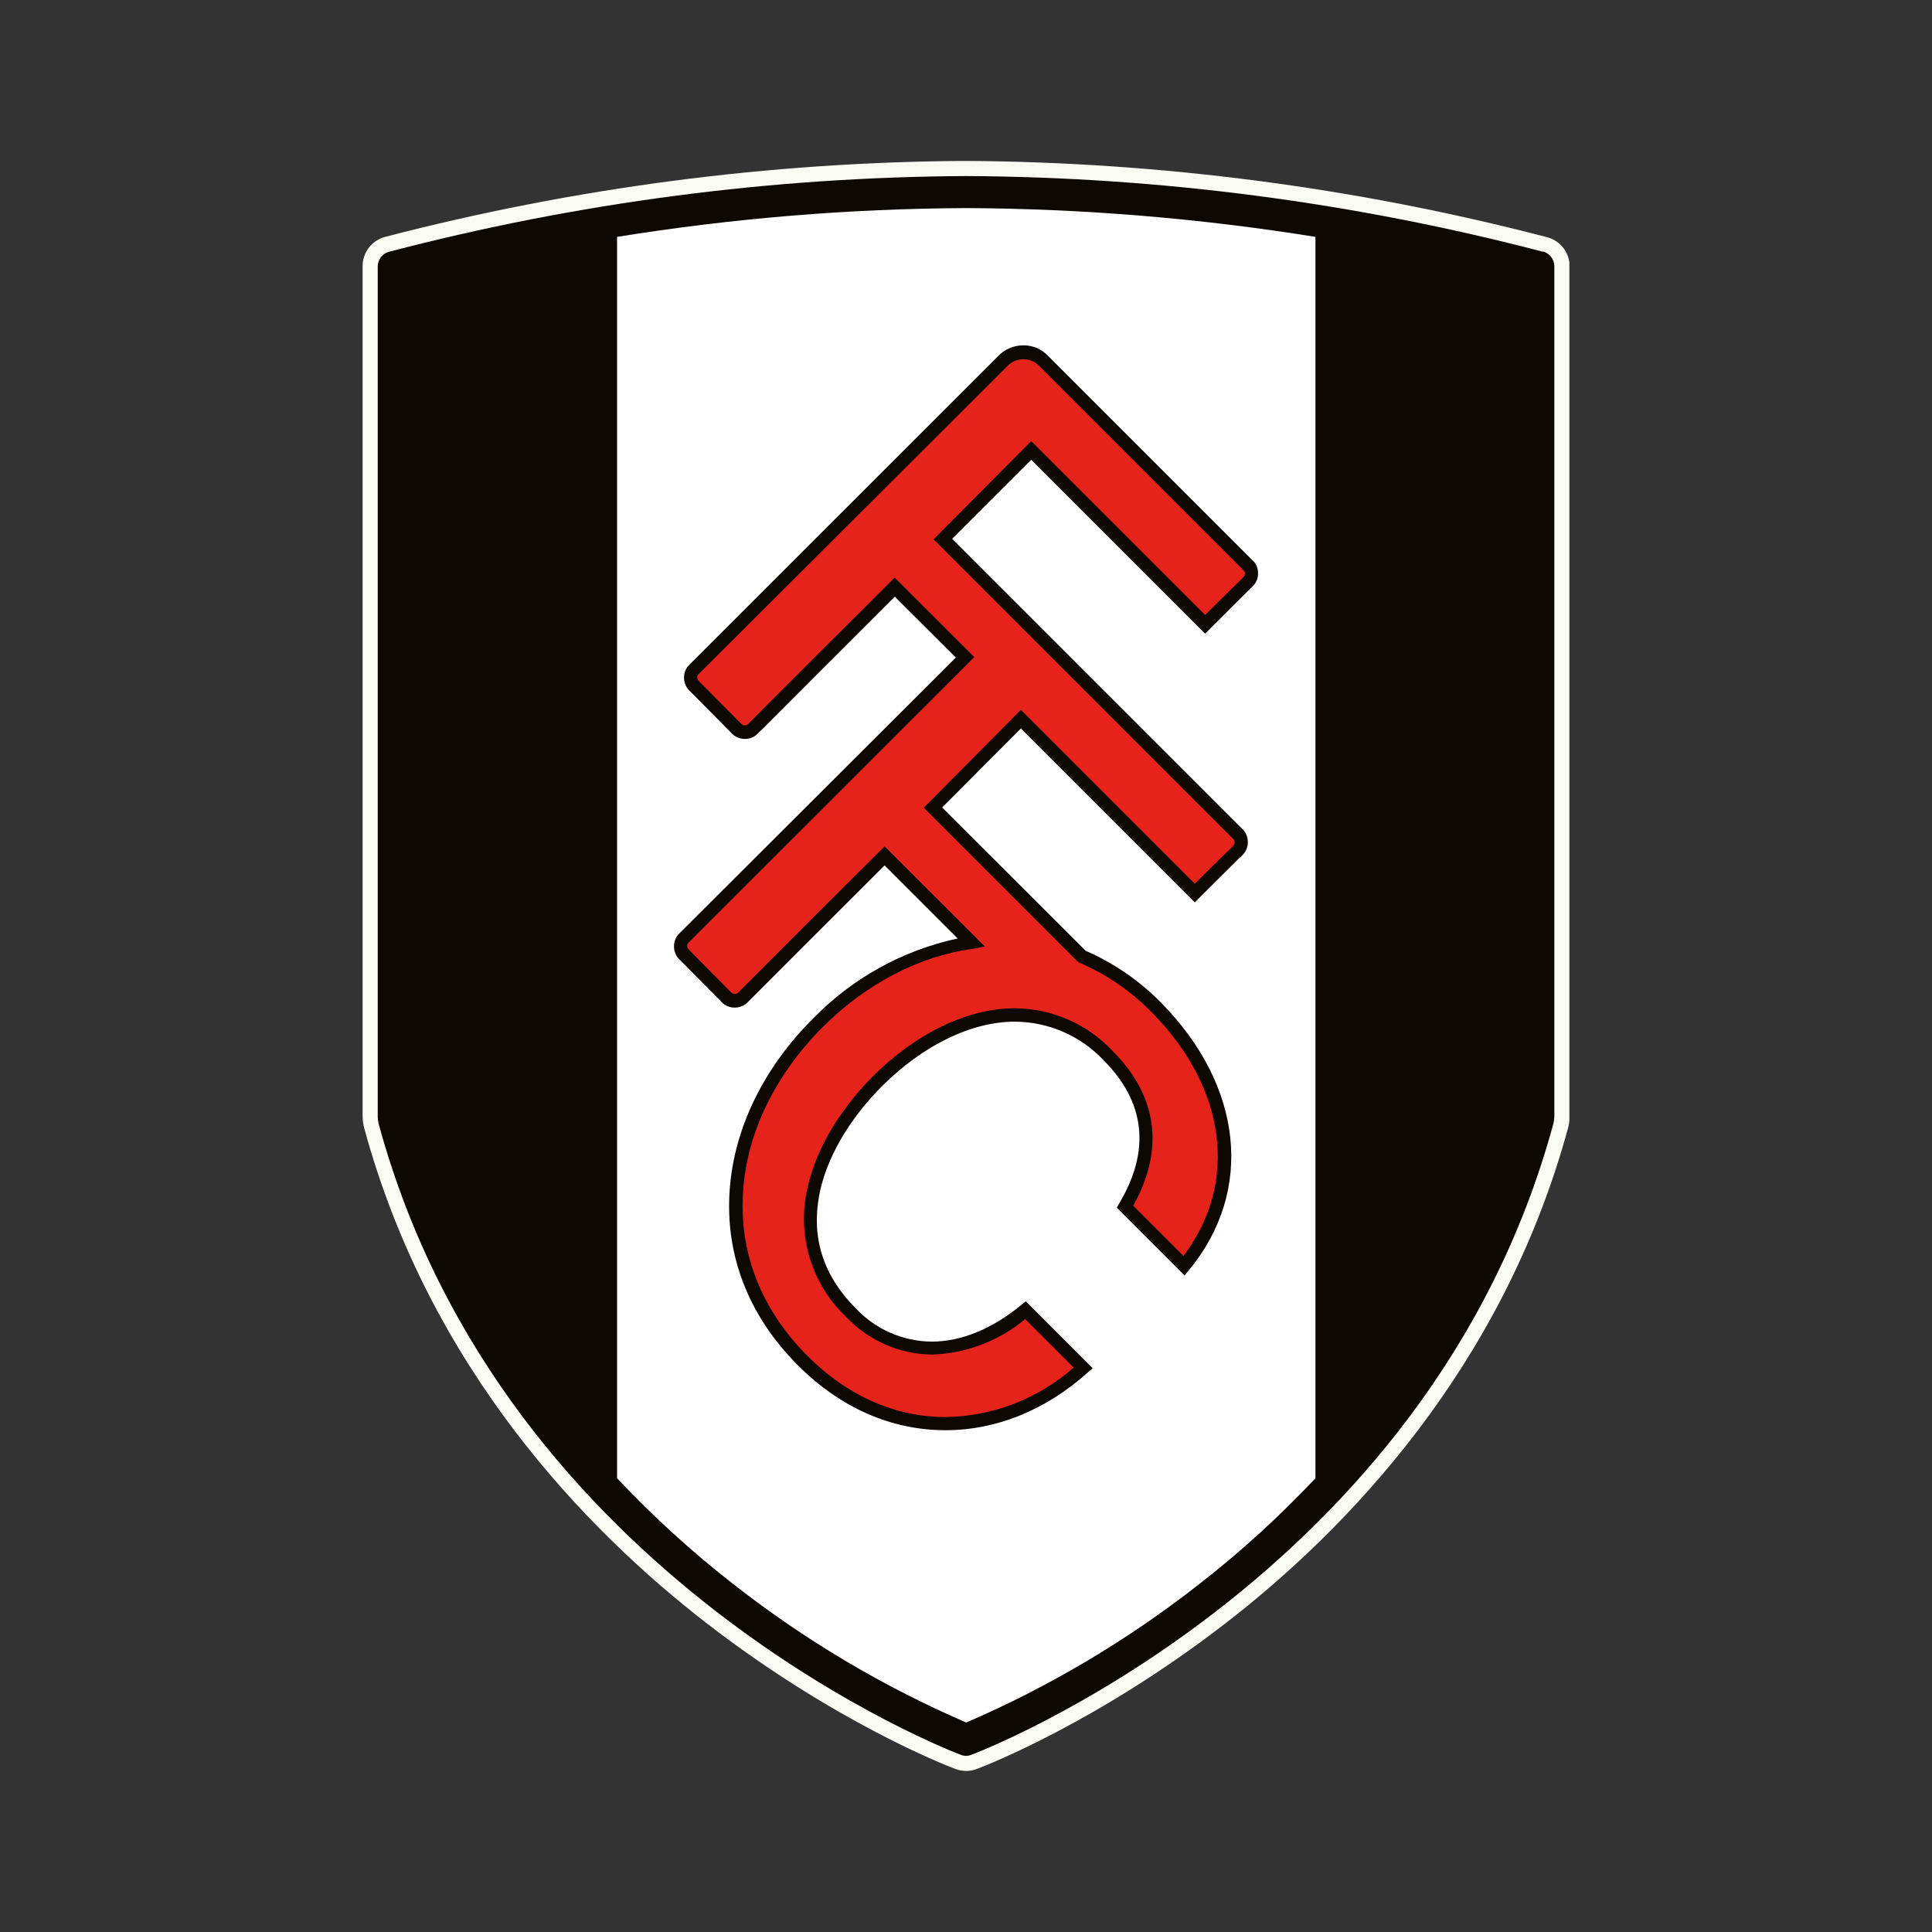
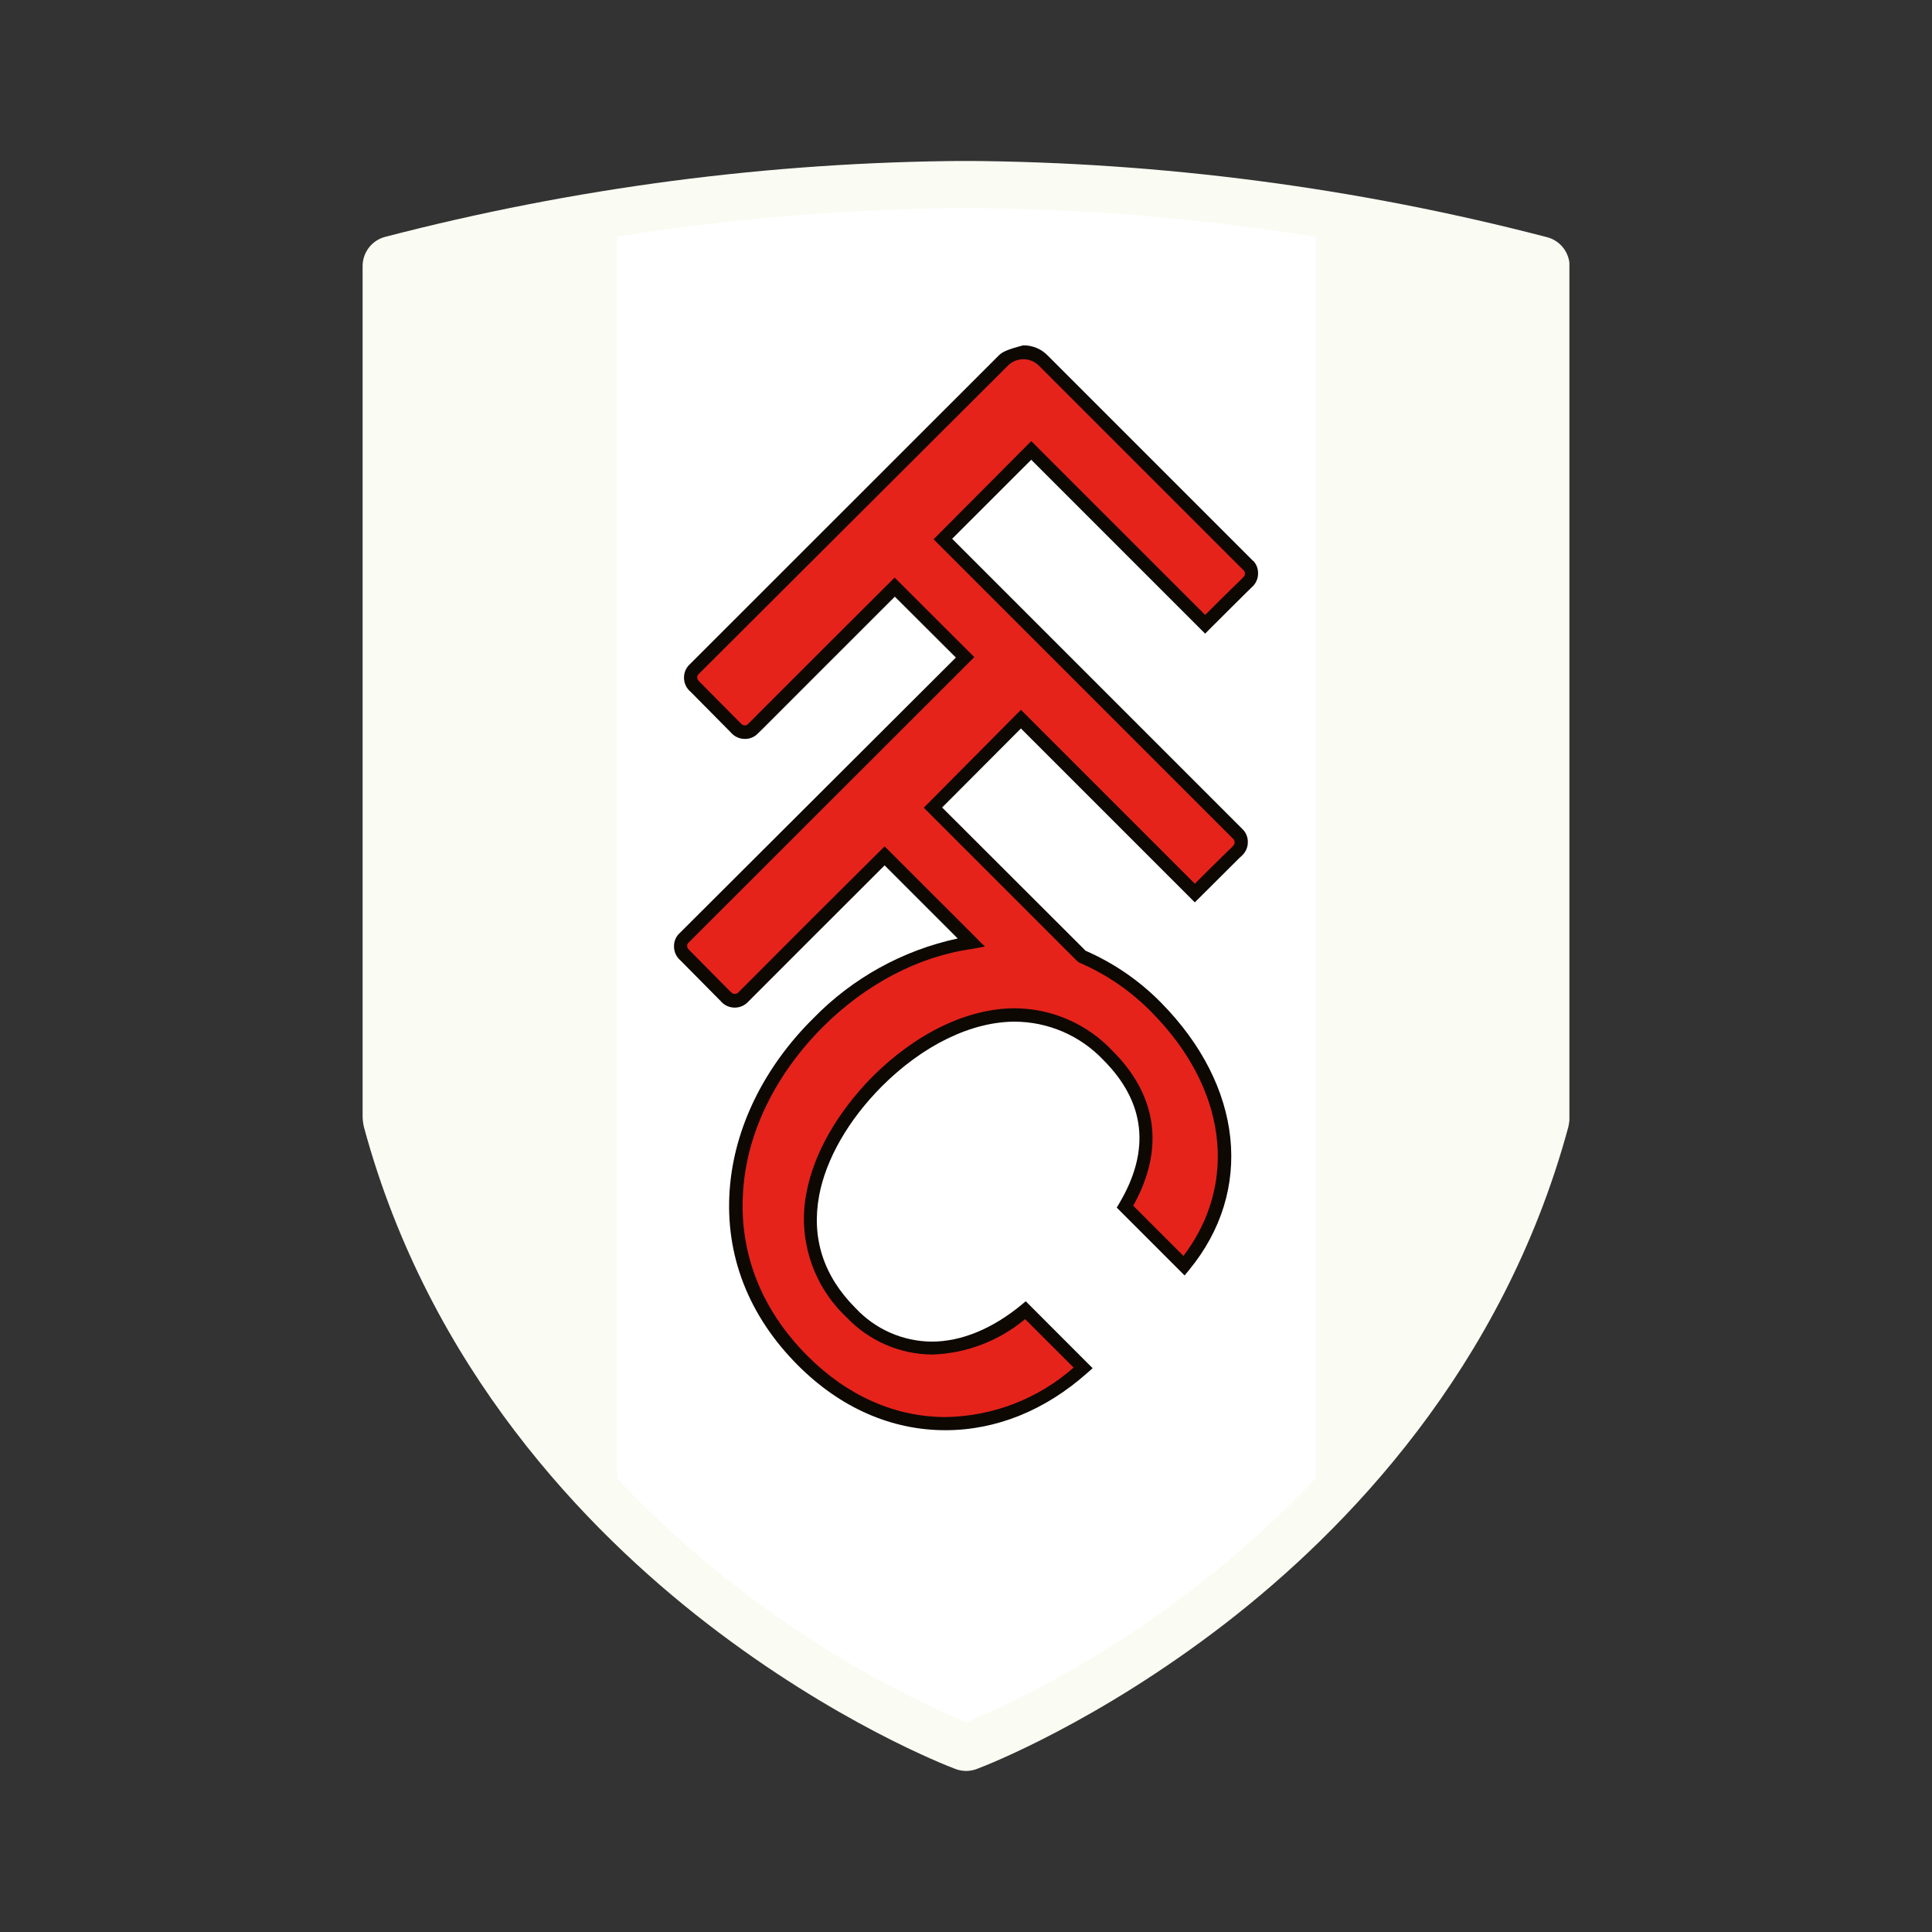
<svg xmlns="http://www.w3.org/2000/svg" width="600" height="600" viewBox="0 0 600 600" fill="none">
  <rect x="0" y="0" width="600" height="600" fill="#333333" stroke="none" />
  <g clip-path="url(#clip0_2_7871)">
    <path d="M299.786 549.977C298.606 549.945 297.443 549.691 296.358 549.227C293.929 548.319 259.241 534.88 219.468 504.12C182.124 475.243 133.361 425.096 113.043 350.09C112.733 348.828 112.588 347.53 112.612 346.231V82.644C112.609 80.57 113.294 78.554 114.559 76.911C115.824 75.268 117.598 74.091 119.604 73.563C178.454 58.258 238.979 50.334 299.786 49.977H300.013C360.929 50.357 421.562 58.318 480.512 73.677C482.511 74.209 484.277 75.389 485.534 77.032C486.791 78.675 487.468 80.689 487.459 82.757V346.231C487.479 347.538 487.334 348.842 487.027 350.113C466.709 425.028 417.947 475.243 380.603 504.12C340.807 534.88 306.142 548.319 303.713 549.227C302.627 549.689 301.464 549.943 300.285 549.977H299.831H299.786Z" fill="#FAFCF3" />
-     <path d="M479.126 78.172C420.667 62.893 360.524 54.999 300.102 54.676H299.92C239.491 55.001 179.341 62.894 120.874 78.172C119.863 78.431 118.966 79.017 118.322 79.838C117.678 80.658 117.322 81.669 117.31 82.712V346.231C117.289 347.115 117.373 347.999 117.559 348.864C156.243 491.611 298.104 544.869 298.104 544.869C298.679 545.12 299.294 545.266 299.92 545.3H300.102C300.728 545.266 301.343 545.12 301.918 544.869C301.918 544.869 443.78 491.611 482.44 348.864C482.644 348.002 482.735 347.117 482.713 346.231V82.621C482.699 81.575 482.34 80.562 481.692 79.741C481.043 78.92 480.141 78.336 479.126 78.081" fill="#0D0802" />
    <path d="M300.08 64.619C336.404 64.806 372.66 67.796 408.525 73.564V459.08C397.29 471.021 385.147 482.072 372.202 492.133C350.093 509.434 325.854 523.823 300.08 534.948C274.307 523.818 250.069 509.429 227.957 492.133C215.013 482.072 202.869 471.021 191.635 459.08V73.564C227.52 67.782 263.8 64.792 300.148 64.619V64.619" fill="white" />
-     <path d="M389.228 174.268L325.46 110.499C324.475 109.457 323.284 108.631 321.964 108.072C320.643 107.513 319.221 107.234 317.787 107.253C316.343 107.248 314.913 107.535 313.582 108.097C312.252 108.659 311.049 109.483 310.046 110.522L213.769 206.753C212.918 207.748 212.444 209.009 212.429 210.318C212.403 211.182 212.576 212.041 212.934 212.828C213.292 213.615 213.826 214.309 214.495 214.858L226.936 227.434C227.488 228.096 228.184 228.624 228.971 228.978C229.757 229.332 230.614 229.503 231.476 229.478C232.854 229.462 234.175 228.927 235.176 227.979L237.287 225.913C242.1 221.055 264.529 198.672 277.9 185.301L296.856 204.211L210.659 290.204C209.8 291.193 209.325 292.458 209.319 293.768C209.292 294.63 209.462 295.488 209.816 296.274C210.17 297.061 210.699 297.757 211.362 298.308L223.803 310.885C224.295 311.473 224.901 311.956 225.584 312.305C226.268 312.653 227.014 312.86 227.78 312.913C228.545 312.966 229.313 312.864 230.038 312.613C230.763 312.362 231.429 311.968 231.998 311.453L234.086 309.364C238.899 304.506 261.328 282.122 274.722 268.751C287.617 281.646 294.086 288.115 297.424 291.453C280.34 295.121 264.725 303.762 252.543 316.288C237.219 331.475 228.002 350.363 226.618 369.387C225.119 389.818 232.475 408.683 247.866 424.075C261.01 437.219 276.833 444.165 293.61 444.165C309.342 444.165 324.597 438.013 337.696 426.345L339.331 424.915L318.559 404.12L317.128 405.301C308.207 412.633 298.604 416.651 289.342 416.651C284.908 416.615 280.529 415.676 276.47 413.892C272.411 412.109 268.758 409.518 265.732 406.277C255.766 396.311 251.953 384.574 254.382 371.339C256.493 359.988 263.462 347.843 273.814 337.423C286.595 324.619 301.669 317.287 315.176 317.287C320.326 317.312 325.418 318.381 330.143 320.429C334.868 322.478 339.129 325.463 342.668 329.205C355.698 342.259 357.378 357.219 347.617 373.677L346.822 375.039L367.889 396.106L369.319 394.358C389.523 369.795 386.073 337.219 360.534 311.339C353.835 304.541 345.898 299.086 337.151 295.266L292.588 250.772L317.06 226.231L371.067 280.238L372.52 278.785L384.847 266.504L385.483 265.913C386.145 265.361 386.672 264.665 387.026 263.878C387.38 263.092 387.551 262.235 387.526 261.373C387.509 259.988 386.975 258.66 386.027 257.65L295.698 167.321L320.261 142.781L374.268 196.787L375.698 195.335C379.966 191.089 386.186 184.869 388.048 183.053L388.684 182.44C389.341 181.885 389.865 181.188 390.215 180.402C390.565 179.615 390.732 178.76 390.704 177.9C390.691 176.519 390.165 175.192 389.228 174.177" fill="#0D0802" />
+     <path d="M389.228 174.268L325.46 110.499C324.475 109.457 323.284 108.631 321.964 108.072C320.643 107.513 319.221 107.234 317.787 107.253C312.252 108.659 311.049 109.483 310.046 110.522L213.769 206.753C212.918 207.748 212.444 209.009 212.429 210.318C212.403 211.182 212.576 212.041 212.934 212.828C213.292 213.615 213.826 214.309 214.495 214.858L226.936 227.434C227.488 228.096 228.184 228.624 228.971 228.978C229.757 229.332 230.614 229.503 231.476 229.478C232.854 229.462 234.175 228.927 235.176 227.979L237.287 225.913C242.1 221.055 264.529 198.672 277.9 185.301L296.856 204.211L210.659 290.204C209.8 291.193 209.325 292.458 209.319 293.768C209.292 294.63 209.462 295.488 209.816 296.274C210.17 297.061 210.699 297.757 211.362 298.308L223.803 310.885C224.295 311.473 224.901 311.956 225.584 312.305C226.268 312.653 227.014 312.86 227.78 312.913C228.545 312.966 229.313 312.864 230.038 312.613C230.763 312.362 231.429 311.968 231.998 311.453L234.086 309.364C238.899 304.506 261.328 282.122 274.722 268.751C287.617 281.646 294.086 288.115 297.424 291.453C280.34 295.121 264.725 303.762 252.543 316.288C237.219 331.475 228.002 350.363 226.618 369.387C225.119 389.818 232.475 408.683 247.866 424.075C261.01 437.219 276.833 444.165 293.61 444.165C309.342 444.165 324.597 438.013 337.696 426.345L339.331 424.915L318.559 404.12L317.128 405.301C308.207 412.633 298.604 416.651 289.342 416.651C284.908 416.615 280.529 415.676 276.47 413.892C272.411 412.109 268.758 409.518 265.732 406.277C255.766 396.311 251.953 384.574 254.382 371.339C256.493 359.988 263.462 347.843 273.814 337.423C286.595 324.619 301.669 317.287 315.176 317.287C320.326 317.312 325.418 318.381 330.143 320.429C334.868 322.478 339.129 325.463 342.668 329.205C355.698 342.259 357.378 357.219 347.617 373.677L346.822 375.039L367.889 396.106L369.319 394.358C389.523 369.795 386.073 337.219 360.534 311.339C353.835 304.541 345.898 299.086 337.151 295.266L292.588 250.772L317.06 226.231L371.067 280.238L372.52 278.785L384.847 266.504L385.483 265.913C386.145 265.361 386.672 264.665 387.026 263.878C387.38 263.092 387.551 262.235 387.526 261.373C387.509 259.988 386.975 258.66 386.027 257.65L295.698 167.321L320.261 142.781L374.268 196.787L375.698 195.335C379.966 191.089 386.186 184.869 388.048 183.053L388.684 182.44C389.341 181.885 389.865 181.188 390.215 180.402C390.565 179.615 390.732 178.76 390.704 177.9C390.691 176.519 390.165 175.192 389.228 174.177" fill="#0D0802" />
    <path d="M386.187 177.105L322.623 113.541C321.347 112.273 319.621 111.561 317.822 111.561C316.023 111.561 314.297 112.273 313.021 113.541L216.812 209.5C216.632 209.734 216.536 210.022 216.539 210.317C216.539 210.862 216.539 210.998 217.402 211.884L229.842 224.438C230.682 225.278 230.841 225.278 231.409 225.278C231.597 225.264 231.78 225.213 231.948 225.127C232.115 225.041 232.264 224.923 232.385 224.778L233.338 223.825C233.338 223.825 240.489 216.628 254.859 202.281L277.833 179.375L302.578 204.074L213.702 292.883C213.505 293.109 213.4 293.4 213.407 293.7C213.407 294.267 213.407 294.404 214.269 295.266L226.71 307.843C227.55 308.66 227.708 308.66 228.276 308.66C228.652 308.651 229.01 308.497 229.275 308.229L230.228 307.275C230.228 307.275 237.357 300.102 251.727 285.732L274.723 262.849L276.176 264.301L303.077 291.18L304.485 292.61L305.892 293.95L301.92 294.699C285.37 296.969 268.866 305.595 255.45 319.012C240.807 333.745 232.022 351.657 230.796 369.682C229.388 388.842 236.335 406.662 250.841 421.169C263.214 433.541 278.083 440.079 293.702 440.079C308.352 439.852 322.44 434.402 333.429 424.71L318.355 409.659C310.221 416.466 300.036 420.343 289.434 420.669C284.466 420.616 279.559 419.566 275.004 417.581C270.45 415.596 266.34 412.717 262.918 409.114C257.748 404.259 253.891 398.174 251.708 391.425C249.524 384.677 249.086 377.485 250.433 370.522C252.703 358.286 259.967 345.55 270.864 334.449C284.485 320.828 300.558 313.132 315.132 313.132C320.834 313.159 326.47 314.349 331.697 316.628C336.923 318.908 341.63 322.229 345.529 326.39C359.513 340.351 361.693 356.946 351.931 374.449L367.527 390.045C384.735 367.343 380.943 337.832 357.584 314.29C351.198 307.776 343.602 302.571 335.223 298.967L334.564 298.513L286.891 250.84L317.061 220.442L371.068 274.449C378.492 267.003 382.578 263.098 382.578 263.098C383.418 262.258 383.418 262.122 383.418 261.532C383.412 261.166 383.265 260.817 383.009 260.556L289.933 167.48L320.262 136.992L374.269 190.976C381.693 183.552 385.779 179.625 385.779 179.625C386.619 178.785 386.619 178.649 386.619 178.059C386.612 177.682 386.457 177.323 386.187 177.06" fill="#E5231B" />
  </g>
  <defs>
    <clipPath id="clip0_2_7871">
      <rect width="374.779" height="500" fill="white" transform="translate(112.611 50)" />
    </clipPath>
  </defs>
</svg>